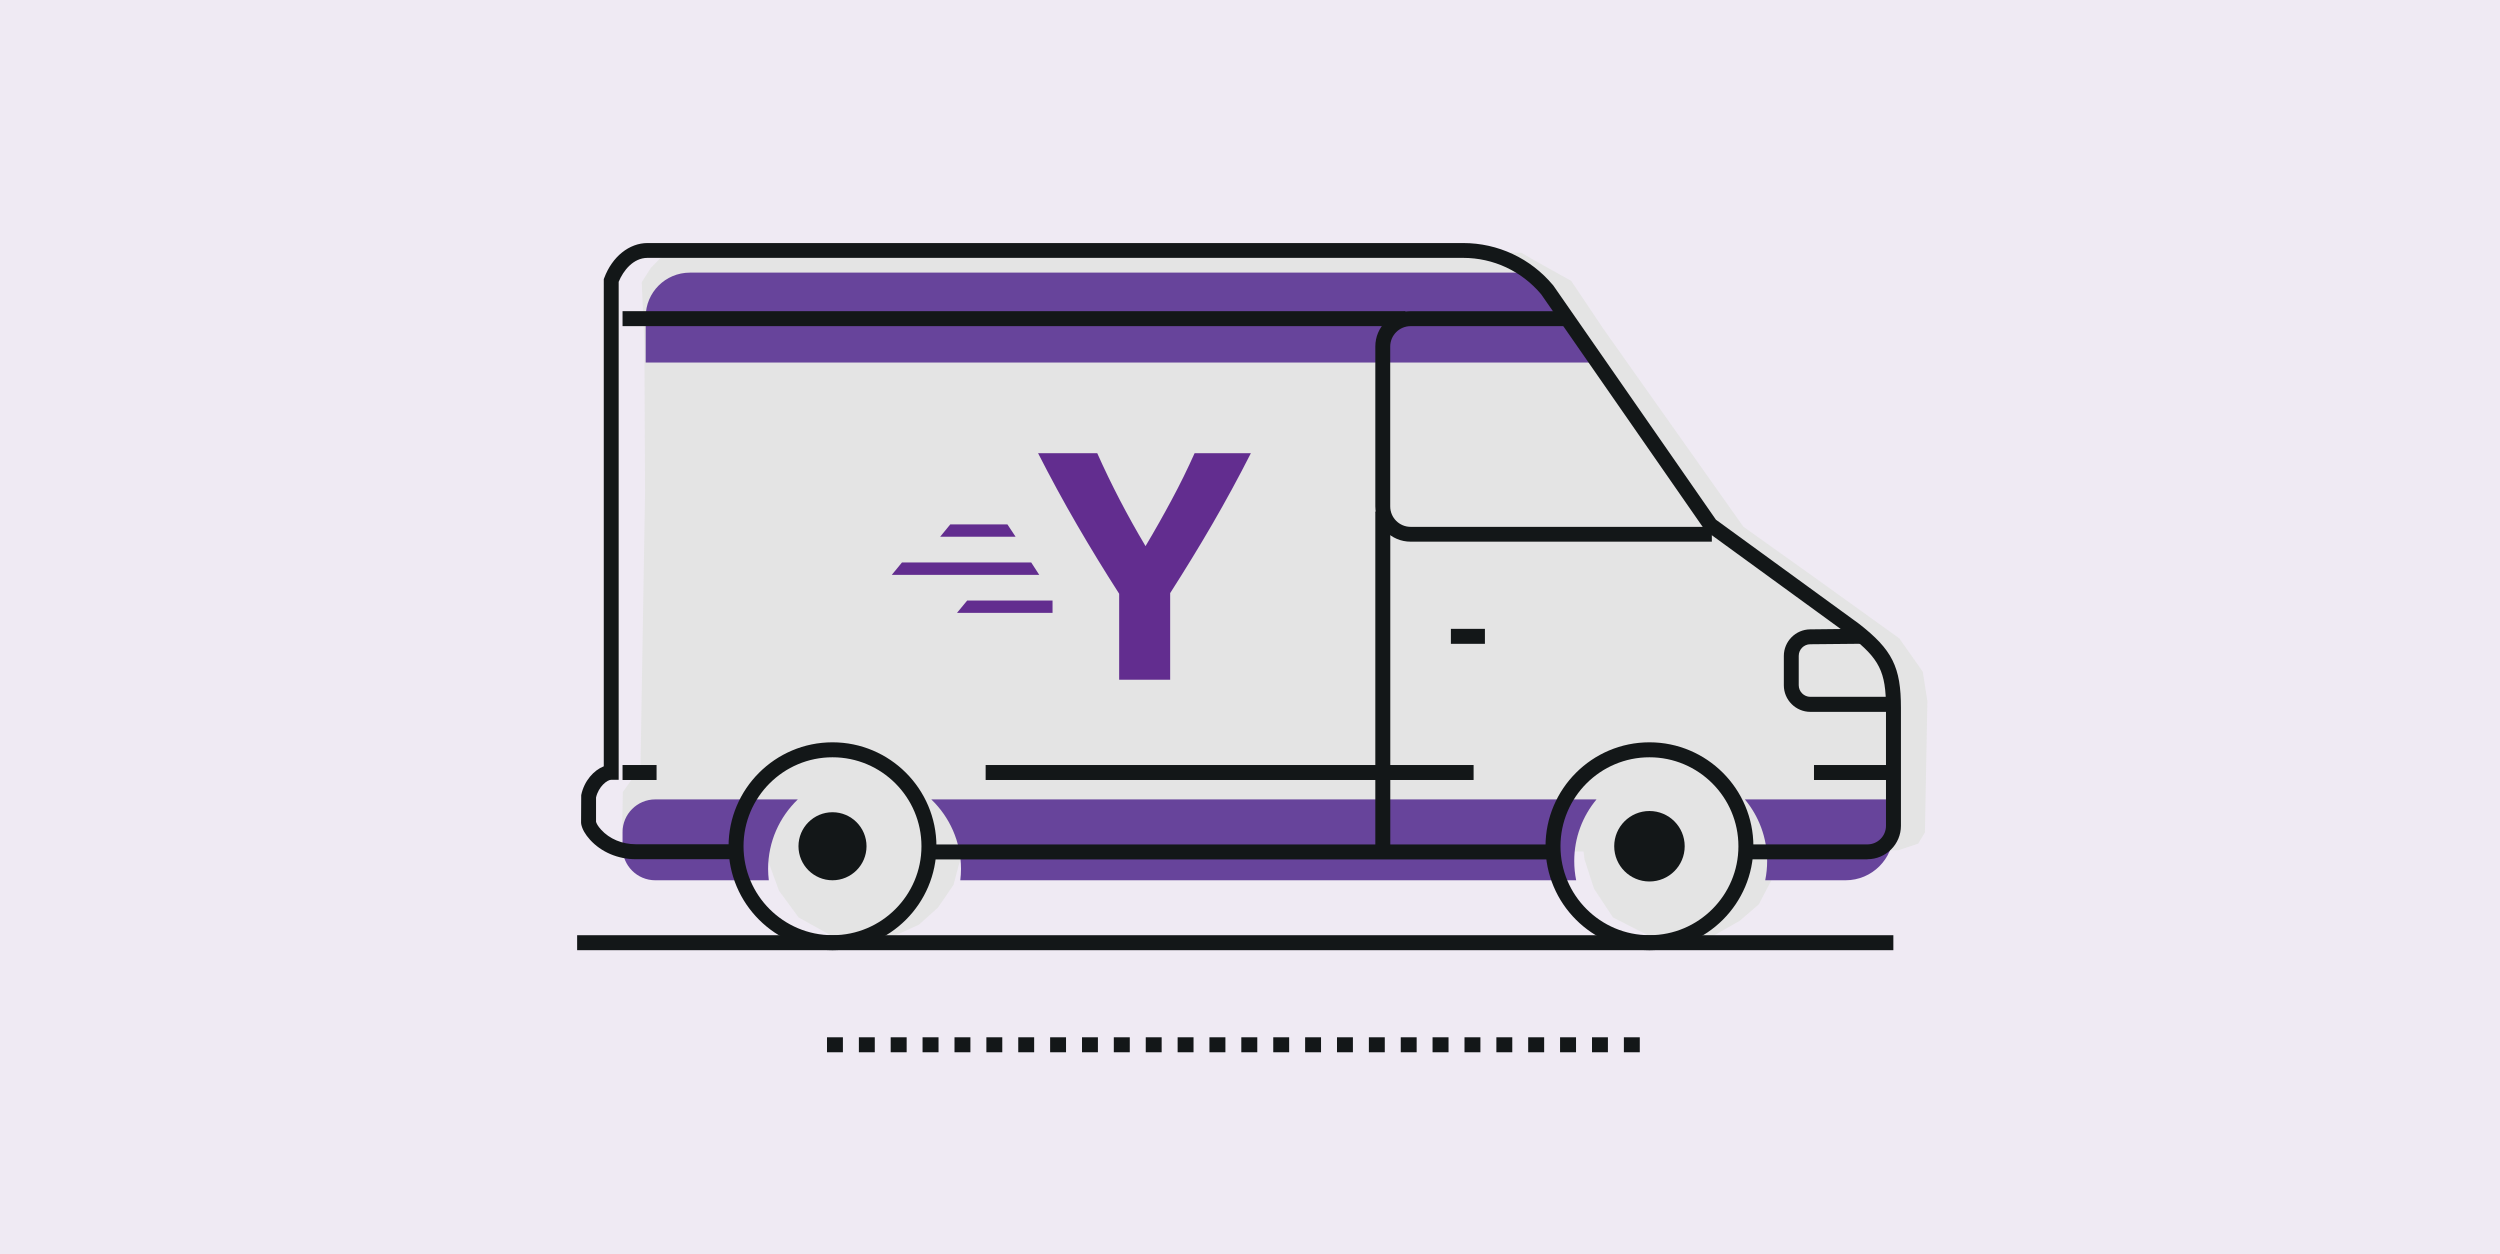
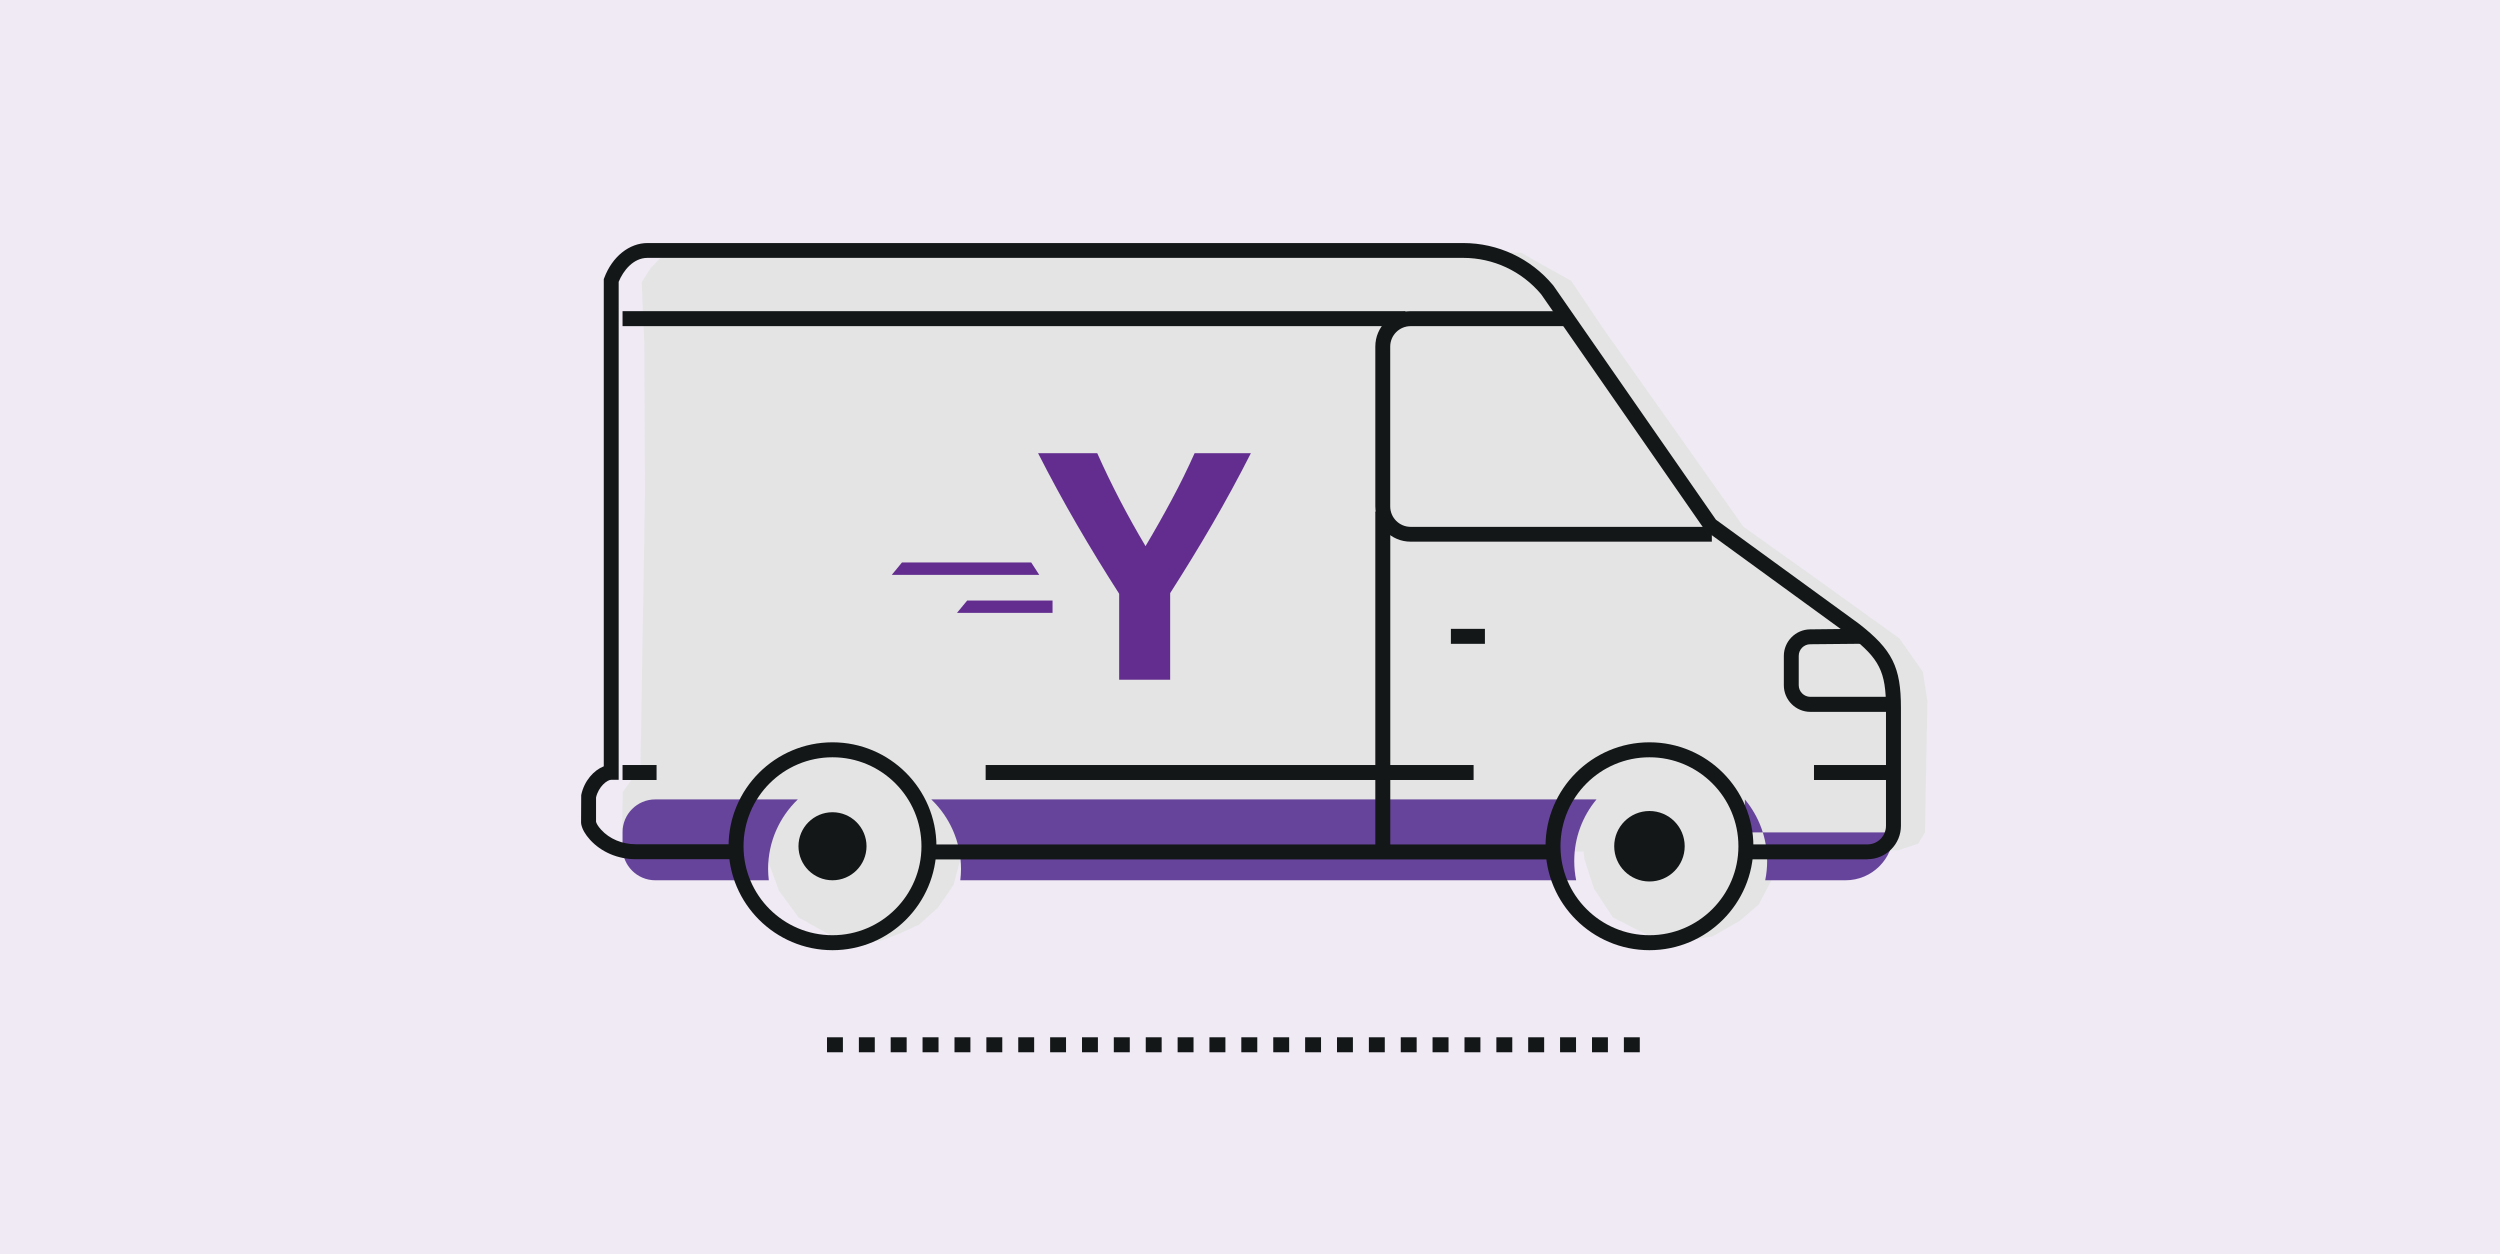
<svg xmlns="http://www.w3.org/2000/svg" id="Layer_2" data-name="Layer 2" viewBox="0 0 349.01 175.06">
  <defs>
    <style>
      .cls-1 {
        fill: #131718;
      }

      .cls-2 {
        fill: #efeaf3;
      }

      .cls-3 {
        fill: #622d8f;
      }

      .cls-4 {
        fill: #67449b;
      }

      .cls-5 {
        fill: #e4e4e4;
        fill-rule: evenodd;
      }
    </style>
  </defs>
  <g id="Layer_1-2" data-name="Layer 1">
    <g>
      <rect class="cls-2" width="349.01" height="175.06" />
      <polygon class="cls-5" points="86.85 115.95 86.95 110.57 88.5 108.38 89.41 107.46 90.05 68.87 89.96 48.16 89.59 39.4 90.87 37.39 93.7 34.47 133.21 35.02 198.26 34.83 212.41 35.29 213.78 36.11 219.34 39.21 223.81 45.87 243.38 73.53 253.1 80.46 265.15 89.12 268.43 93.78 269.07 97.88 268.73 116.21 267.79 117.77 265.05 118.69 248.45 118.96 247.44 122.61 245.53 126.26 242.88 128.54 239.05 130.73 235.13 131.37 230.56 130.82 225.18 128.08 222.53 124.07 221.21 119.98 221.07 118.87 204.47 118.96 166.24 118.87 138.04 119.05 134.3 119.05 133.12 123.52 130.93 126.72 128.28 129.09 125.27 130.46 122.8 131.37 116.42 130.82 111.49 128.08 108.75 124.34 107.15 119.98 107.11 118.78 99.35 119.05 91.31 118.32 88.31 117.23 86.85 115.95" />
      <path class="cls-4" d="m220.04,122.89c-.18-.87-.27-1.77-.27-2.69,0-3.27,1.17-6.27,3.11-8.6h-92.87c2.55,2.45,4.15,5.89,4.15,9.71,0,.54-.04,1.06-.1,1.58h85.98Z" />
-       <path class="cls-4" d="m243.59,111.6c1.94,2.33,3.11,5.33,3.11,8.6,0,.92-.09,1.82-.27,2.69h11.22c3.69,0,6.68-2.99,6.68-6.68v-4.61h-20.74Z" />
+       <path class="cls-4" d="m243.59,111.6c1.94,2.33,3.11,5.33,3.11,8.6,0,.92-.09,1.82-.27,2.69h11.22c3.69,0,6.68-2.99,6.68-6.68h-20.74Z" />
      <path class="cls-4" d="m107.23,121.31c0-3.82,1.6-7.26,4.15-9.71h-19.9c-2.52,0-4.57,2.05-4.57,4.57v2.15c0,2.52,2.04,4.57,4.57,4.57h15.85c-.06-.52-.1-1.05-.1-1.58" />
-       <path class="cls-4" d="m223.02,50.61H90.14v-6.38c0-3.41,2.76-6.17,6.17-6.17h117.14l9.57,12.55Z" />
      <rect class="cls-1" x="129.68" y="117.89" width="87.12" height="2.09" />
      <path class="cls-1" d="m260.7,119.97h-16.96v-2.09h16.96c1.43,0,2.59-1.16,2.59-2.59v-16.44c0-5.08-.9-6.88-5.07-10.13l-20.19-14.69-22.88-32.95c-2.71-3.23-6.67-5.08-10.89-5.08h-113.87c-1.97,0-3.37,1.76-4.02,3.34v69.52h-1.04c-.56,0-1.77.94-2.12,2.47v3.4c.07.23.25.6.71,1.1,1.17,1.29,2.94,2.03,4.85,2.03h13.99v2.09h-13.99c-2.5,0-4.83-.99-6.4-2.72-.67-.74-1.09-1.47-1.23-2.18l-.02-.21.02-3.84c.41-2.01,1.79-3.49,3.15-4.02V38.97l.07-.18c1.11-2.96,3.48-4.86,6.04-4.86h113.87c4.85,0,9.41,2.14,12.52,5.86l.06.07,22.7,32.69,19.93,14.5c4.7,3.65,5.9,6.07,5.9,11.79v16.44c0,2.58-2.1,4.67-4.67,4.67" />
      <path class="cls-1" d="m116.22,132.65c-8,0-14.51-6.51-14.51-14.51s6.51-14.51,14.51-14.51,14.51,6.51,14.51,14.51-6.51,14.51-14.51,14.51m0-26.93c-6.85,0-12.42,5.57-12.42,12.42s5.57,12.42,12.42,12.42,12.42-5.57,12.42-12.42-5.57-12.42-12.42-12.42" />
      <path class="cls-1" d="m230.27,132.65c-8,0-14.51-6.51-14.51-14.51s6.51-14.51,14.51-14.51,14.51,6.51,14.51,14.51-6.51,14.51-14.51,14.51m0-26.93c-6.85,0-12.42,5.57-12.42,12.42s5.57,12.42,12.42,12.42,12.42-5.57,12.42-12.42-5.57-12.42-12.42-12.42" />
      <path class="cls-1" d="m238.98,75.62h-42.05c-2.72,0-4.93-2.21-4.93-4.93v-22.32c0-2.72,2.21-4.93,4.93-4.93h21.46v2.09h-21.46c-1.57,0-2.85,1.28-2.85,2.85v22.32c0,1.57,1.28,2.85,2.85,2.85h42.05v2.09Z" />
      <rect class="cls-1" x="202.55" y="87.79" width="4.75" height="2.09" />
      <path class="cls-1" d="m264.33,99.38h-11.59c-2.04,0-3.71-1.66-3.71-3.71v-4.1c0-2.03,1.65-3.69,3.67-3.71l7.29-.08.02,2.09-7.29.07c-.89,0-1.61.73-1.61,1.62v4.1c0,.89.73,1.62,1.62,1.62h11.59v2.09Z" />
      <rect class="cls-1" x="86.91" y="106.8" width="4.75" height="2.09" />
      <rect class="cls-1" x="253.24" y="106.8" width="11.09" height="2.09" />
      <rect class="cls-1" x="137.6" y="106.8" width="68.12" height="2.09" />
      <rect class="cls-1" x="192" y="71.41" width="2.09" height="47.52" />
      <path class="cls-1" d="m120.97,118.14c0,2.62-2.13,4.75-4.75,4.75s-4.75-2.13-4.75-4.75,2.13-4.75,4.75-4.75,4.75,2.13,4.75,4.75" />
      <path class="cls-1" d="m235.19,118.14c0,2.72-2.2,4.92-4.92,4.92s-4.92-2.2-4.92-4.92,2.2-4.92,4.92-4.92,4.92,2.2,4.92,4.92" />
      <rect class="cls-1" x="86.91" y="43.44" width="109.3" height="2.09" />
-       <rect class="cls-1" x="80.57" y="130.56" width="183.75" height="2.09" />
      <path class="cls-1" d="m228.92,146.9h-2.22v-2.09h2.22v2.09Zm-4.45,0h-2.22v-2.09h2.22v2.09Zm-4.45,0h-2.23v-2.09h2.23v2.09Zm-4.45,0h-2.23v-2.09h2.23v2.09Zm-4.45,0h-2.22v-2.09h2.22v2.09Zm-4.45,0h-2.22v-2.09h2.22v2.09Zm-4.45,0h-2.23v-2.09h2.23v2.09Zm-4.45,0h-2.22v-2.09h2.22v2.09Zm-4.45,0h-2.22v-2.09h2.22v2.09Zm-4.45,0h-2.22v-2.09h2.22v2.09Zm-4.45,0h-2.22v-2.09h2.22v2.09Zm-4.45,0h-2.22v-2.09h2.22v2.09Zm-4.45,0h-2.23v-2.09h2.23v2.09Zm-4.45,0h-2.23v-2.09h2.23v2.09Zm-4.45,0h-2.22v-2.09h2.22v2.09Zm-4.45,0h-2.22v-2.09h2.22v2.09Zm-4.45,0h-2.23v-2.09h2.23v2.09Zm-4.45,0h-2.22v-2.09h2.22v2.09Zm-4.45,0h-2.22v-2.09h2.22v2.09Zm-4.45,0h-2.22v-2.09h2.22v2.09Zm-4.45,0h-2.22v-2.09h2.22v2.09Zm-4.45,0h-2.22v-2.09h2.22v2.09Zm-4.45,0h-2.23v-2.09h2.23v2.09Zm-4.45,0h-2.23v-2.09h2.23v2.09Zm-4.45,0h-2.22v-2.09h2.22v2.09Zm-4.45,0h-2.22v-2.09h2.22v2.09Z" />
      <path class="cls-3" d="m174.62,63.28c-1.73,3.41-3.53,6.71-5.38,9.9-1.85,3.19-3.82,6.4-5.88,9.62v12.09h-7.12v-12c-2.07-3.22-4.04-6.45-5.91-9.67-1.87-3.22-3.67-6.54-5.41-9.95h8.26c.97,2.18,2.02,4.35,3.14,6.51,1.12,2.15,2.32,4.31,3.6,6.46,1.28-2.15,2.5-4.31,3.65-6.46,1.16-2.15,2.22-4.32,3.2-6.51h7.85Z" />
-       <polygon class="cls-3" points="131.25 74.93 141.78 74.93 140.64 73.21 132.66 73.21 131.25 74.93" />
      <polygon class="cls-3" points="124.5 80.25 145.08 80.25 143.96 78.52 125.92 78.52 124.5 80.25" />
      <polygon class="cls-3" points="133.6 85.56 146.94 85.56 146.94 83.84 135.02 83.84 133.6 85.56" />
    </g>
  </g>
</svg>